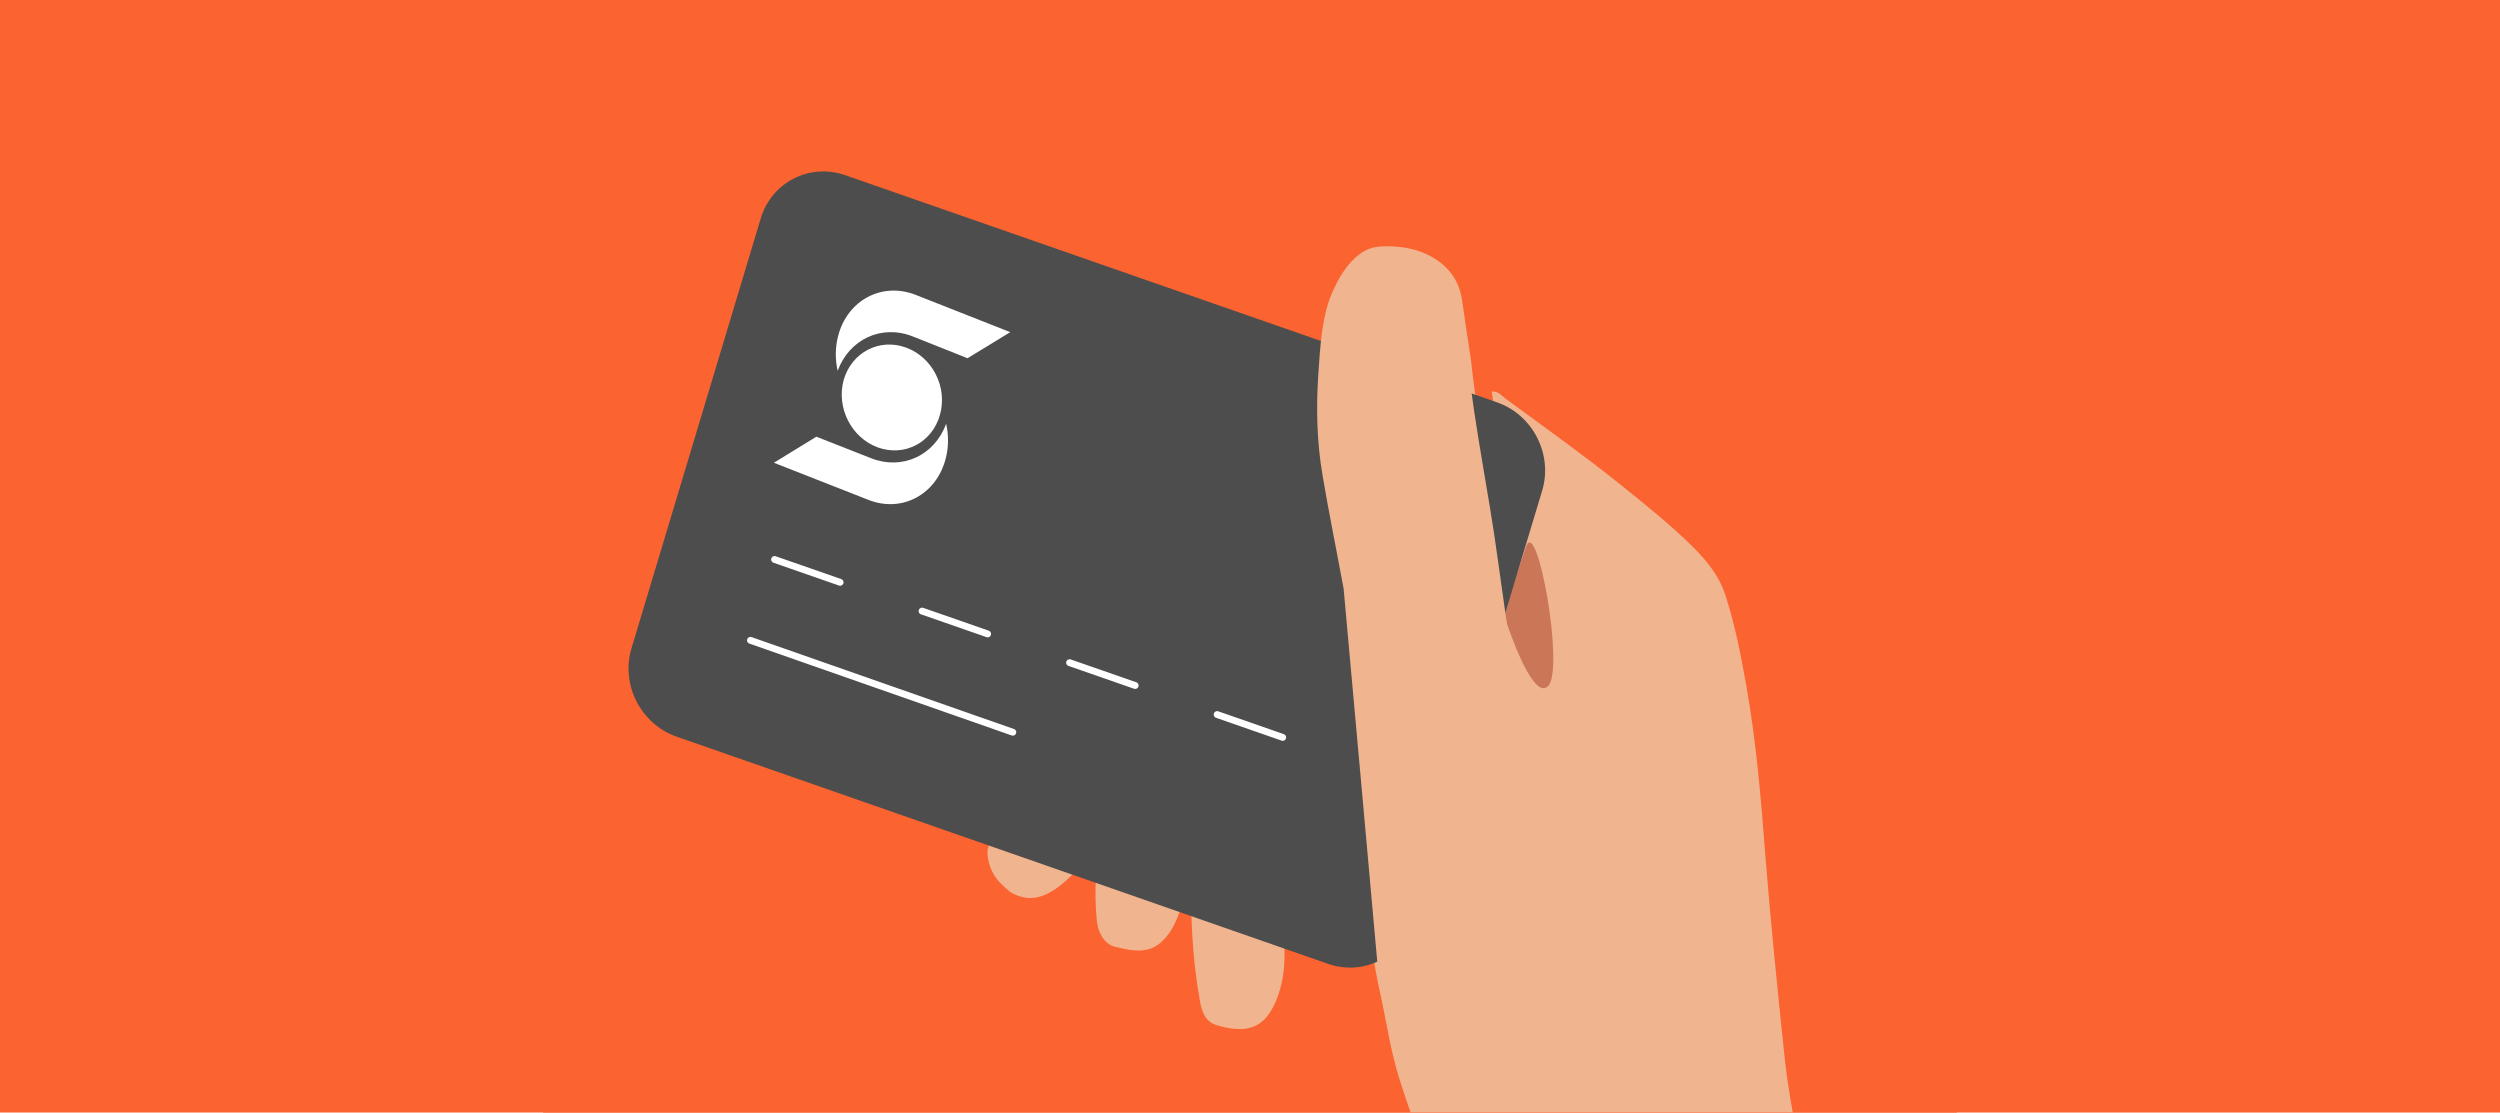
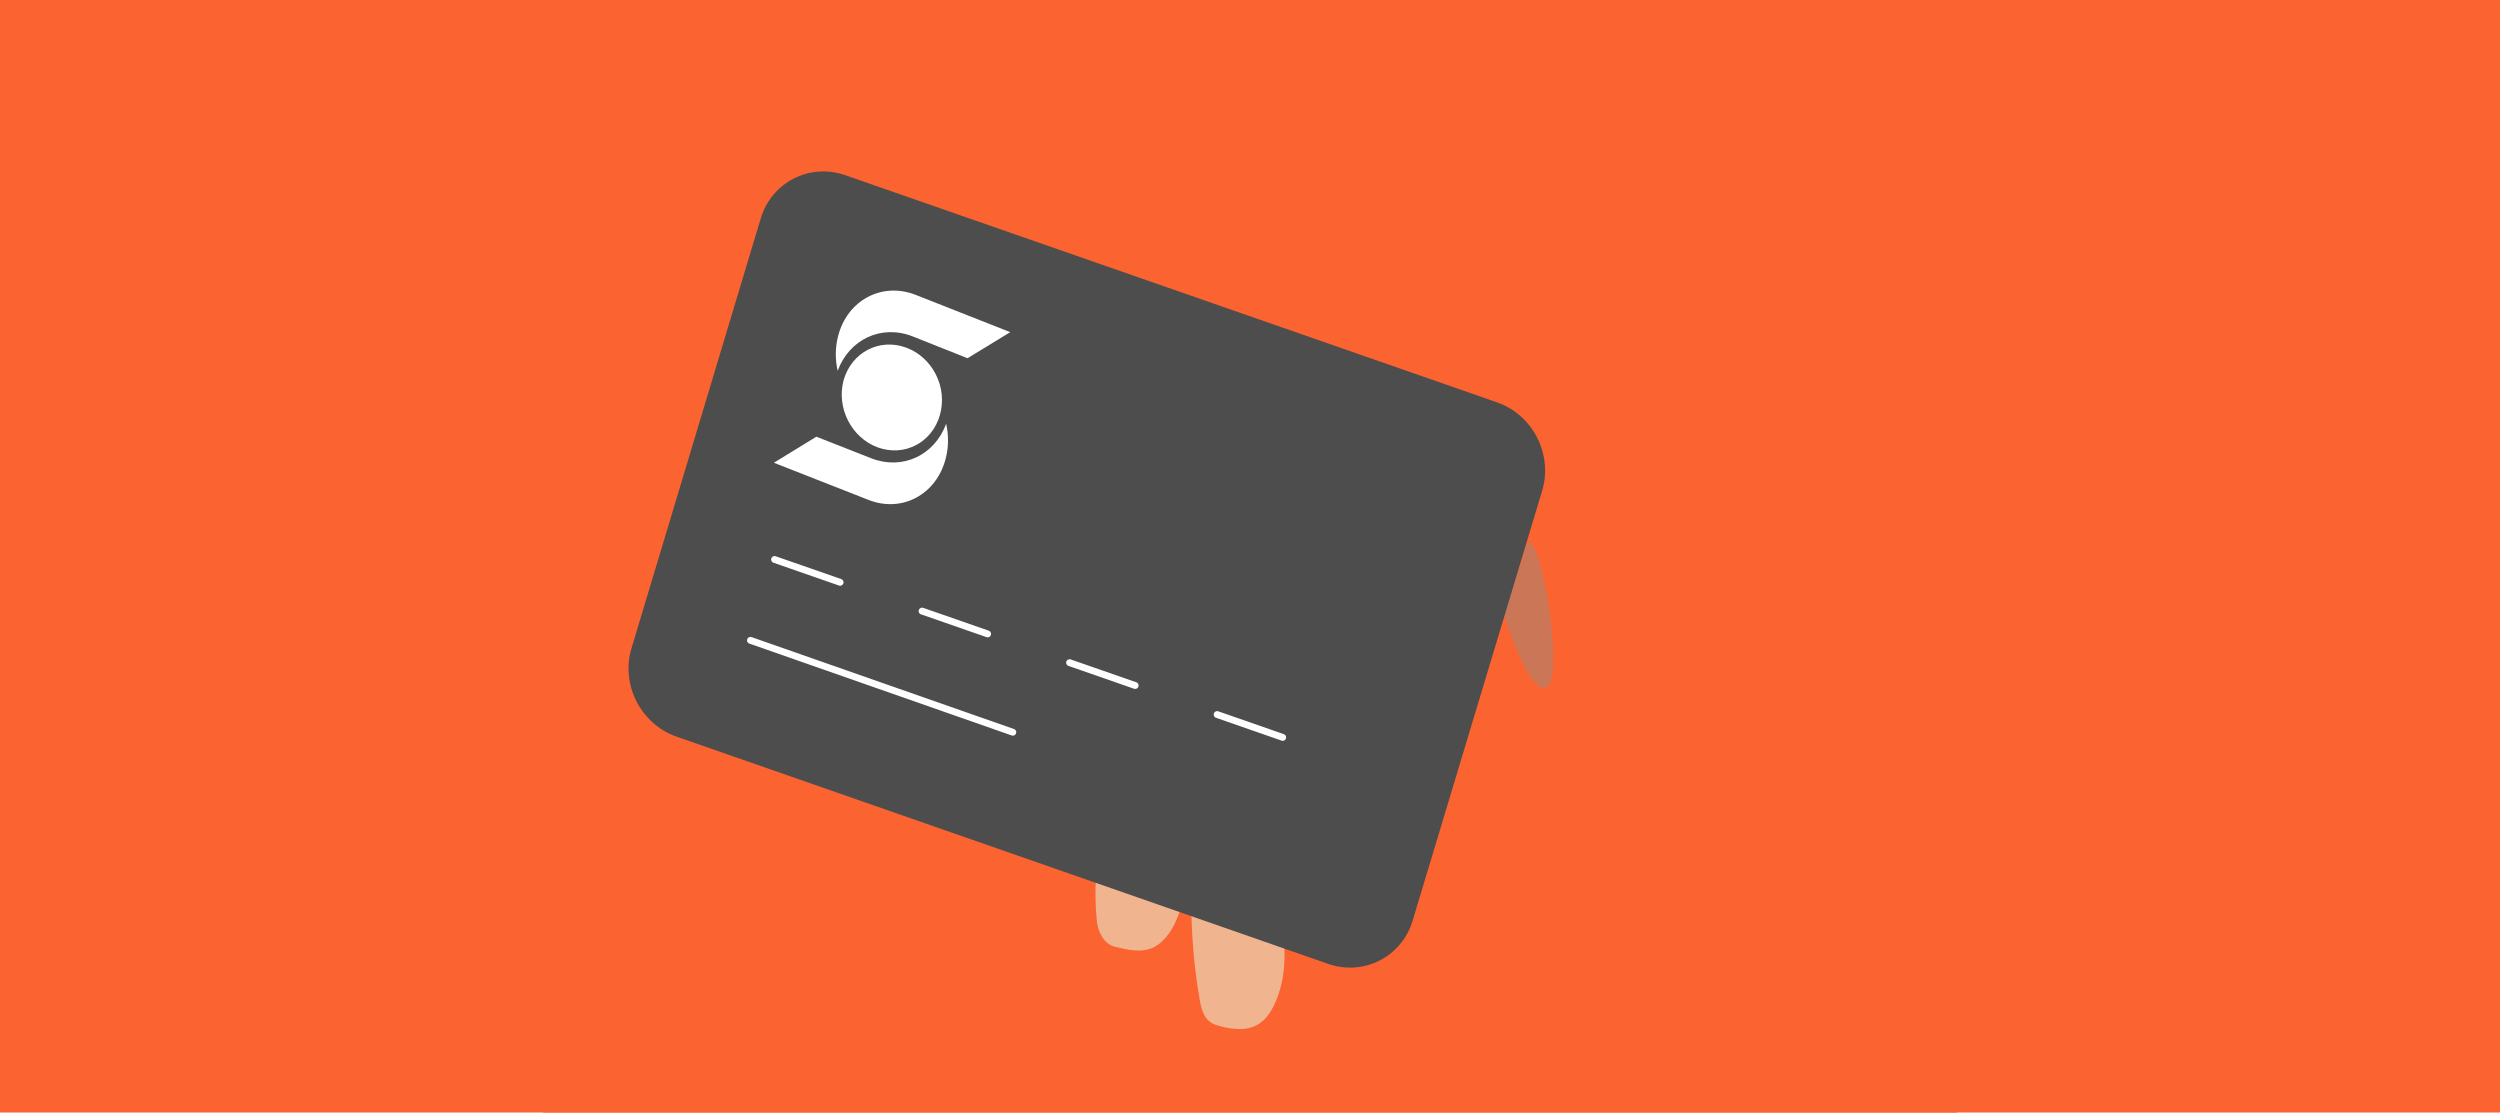
<svg xmlns="http://www.w3.org/2000/svg" width="382" height="170" viewBox="0 0 382 170" fill="none">
  <rect width="382" height="170" fill="#FB6330" />
  <g clip-path="url(#clip0_9979_163250)">
    <rect width="216" height="216" transform="translate(83 -23)" fill="#FB6330" />
    <mask id="mask0_9979_163250" style="mask-type:luminance" maskUnits="userSpaceOnUse" x="83" y="-8" width="216" height="202">
      <rect x="83" y="-7.322" width="216" height="200.474" fill="white" />
    </mask>
    <g mask="url(#mask0_9979_163250)">
-       <path d="M293.514 236.802C289.204 223.158 284.688 209.584 280.625 195.863C277.226 184.437 273.863 172.963 272.637 161.064C271.571 150.934 270.553 140.84 269.741 130.675C269.078 121.896 268.337 113.171 266.788 104.515C265.984 99.979 265.09 95.412 263.658 91.005C262.732 88.063 260.862 85.764 258.81 83.704C255.312 80.225 251.439 77.139 247.607 74.047C241.89 69.47 235.917 65.226 230.018 60.887C229.441 60.455 228.956 59.755 227.931 59.812C228.118 61.151 231.662 84.755 230.753 85.649C230.529 85.893 230.316 86.221 229.919 86.149C229.479 86.082 229.463 85.658 229.374 85.329C229.357 85.204 229.333 85.036 229.316 84.911C227.972 74.947 225.825 65.096 224.771 55.049C224.304 52.001 223.836 48.953 223.417 45.94C223.015 43.053 221.506 40.875 219.017 39.388C216.438 37.87 213.63 37.493 210.645 37.696C205.893 39.125 203.994 45.275 203.994 45.275C202.436 49.544 201.9 53.116 201.597 57.124C201.234 62.25 201.348 67.395 202.222 72.433C203.194 78.184 204.372 83.862 205.43 89.601C205.488 90.019 206.959 102.439 206.965 102.481C207.081 107.028 207.24 111.569 207.398 116.11C207.591 123.675 208.169 131.229 208.916 138.759C209.353 143.134 209.922 147.533 210.914 151.873C211.84 156.051 212.428 160.277 213.692 164.409C216.666 174.017 220.491 183.251 226.898 191.23C227.785 192.344 228.744 193.362 229.74 194.332C231.181 195.709 232.022 197.426 232.284 199.309C233.116 205.59 234.702 211.724 235.95 217.905C237.463 225.371 238.813 232.903 240.495 240.346C241.682 245.469 242.035 250.793 242.806 256.017C260.966 253.489 279.126 250.961 297.286 248.432C296.712 246.166 294.037 238.393 293.514 236.802Z" fill="#F0B48F" />
      <path d="M236.55 104.841C234.001 107.391 229.752 93.795 229.752 93.795L233.151 83.599C234.851 78.5 239.099 102.292 236.55 104.841Z" fill="#CB7757" />
      <path d="M180.727 125.528C177.854 124.363 174.974 123.156 172.101 121.991C171.369 121.458 170.575 121.061 169.699 120.972C167.923 127.395 166.942 133.919 167.59 140.639C167.735 142.269 168.576 144.182 170.327 144.658C171.979 145.02 174.859 145.93 176.977 144.324C178.726 143.023 179.646 141.076 180.348 139.032C181.71 134.951 182.14 130.661 182.743 126.432C182.132 125.882 181.447 125.681 180.727 125.528Z" fill="#F0B48F" />
      <path d="M194.167 125.188C192.145 126.027 190.187 125.827 188.26 124.938C186.961 124.347 185.598 123.893 184.27 123.392C183.611 122.883 182.895 122.554 182.089 122.494C181.835 125.789 182.086 129.1 182.014 132.798C181.922 139.673 182.084 145.956 183.368 153.068C183.661 154.571 184.125 156.094 185.923 156.658C190.601 158.023 193.194 157.061 194.906 153.092C196.083 150.397 196.39 147.481 196.244 144.628C195.936 137.594 196.045 130.545 196.325 123.515C195.602 124.044 194.884 124.616 194.167 125.188Z" fill="#F0B48F" />
-       <path d="M168.234 123.57C167.022 126.05 165.591 128.39 163.918 130.42C165.63 128.384 167.028 126.092 168.234 123.57C165 122.136 161.727 120.709 158.493 119.275C157.8 118.601 157.011 118.668 156.183 118.741C156.045 119.188 155.965 119.756 155.692 120.093C153.525 122.878 152.267 126.178 151.037 129.388C150.508 130.746 151.419 133.274 152.372 134.382C153.049 135.23 154.399 136.326 154.399 136.326C156.961 137.81 159.35 137.477 162.326 135.051C165.726 132.223 168.162 128.502 170.283 124.526C169.692 124.009 168.98 123.765 168.234 123.57Z" fill="#F0B48F" />
      <path fill-rule="evenodd" clip-rule="evenodd" d="M129.213 26.789L228.735 61.476C234.219 63.373 237.33 69.456 235.628 75.025L215.858 140.651C214.197 146.215 208.371 149.197 202.879 147.258L103.399 112.565C97.914 110.668 94.804 104.585 96.506 99.016L116.235 33.396C117.896 27.832 123.722 24.85 129.213 26.789Z" fill="#4D4D4D" />
      <path d="M140.891 93.373L150.911 96.862M114.668 97.844L154.761 111.886L114.668 97.844ZM185.977 109.183L195.997 112.672L185.977 109.183ZM163.431 101.256L173.451 104.745L163.431 101.256ZM118.351 85.489L128.371 88.978L118.351 85.489Z" stroke="white" stroke-width="1.045" stroke-miterlimit="10" stroke-linecap="round" stroke-linejoin="round" />
-       <path d="M232.794 113.328C232.777 113.201 228.867 85.492 228.843 85.324C227.489 75.291 225.343 65.368 224.275 55.252C223.805 52.183 223.335 49.113 222.913 46.08C222.508 43.173 221.014 40.975 218.556 39.471C216.009 37.936 213.239 37.548 210.297 37.743C206.218 38.311 203.877 44.049 203.877 44.049C201.938 47.797 201.72 53.239 201.433 57.273C201.09 62.431 201.217 67.61 202.094 72.685C203.07 78.476 204.248 84.196 205.307 89.975C205.366 90.396 210.744 150.28 210.75 150.322" fill="#F0B48F" />
      <path d="M147.837 54.738L139.458 51.401C134.669 49.522 129.759 51.854 127.995 56.66C127.606 54.949 127.609 53.103 128.053 51.393C129.442 45.889 134.721 43.055 139.861 45.035L154.367 50.753L147.837 54.738Z" fill="white" />
      <path d="M124.738 66.728L133.109 70.019C137.898 71.899 142.809 69.566 144.573 64.759C144.961 66.471 144.958 68.317 144.514 70.027C143.125 75.531 137.854 78.411 132.706 76.385L118.249 70.709L124.738 66.728Z" fill="white" />
      <path d="M143.62 63.409C142.417 67.642 138.197 69.837 134.116 68.361C130.076 66.879 127.753 62.28 128.916 58.052C130.126 53.862 134.339 51.624 138.42 53.101C142.5 54.577 144.824 59.177 143.62 63.409Z" fill="white" />
    </g>
  </g>
  <defs>
    <clipPath id="clip0_9979_163250">
      <rect width="216" height="216" fill="white" transform="translate(83 -23)" />
    </clipPath>
  </defs>
</svg>